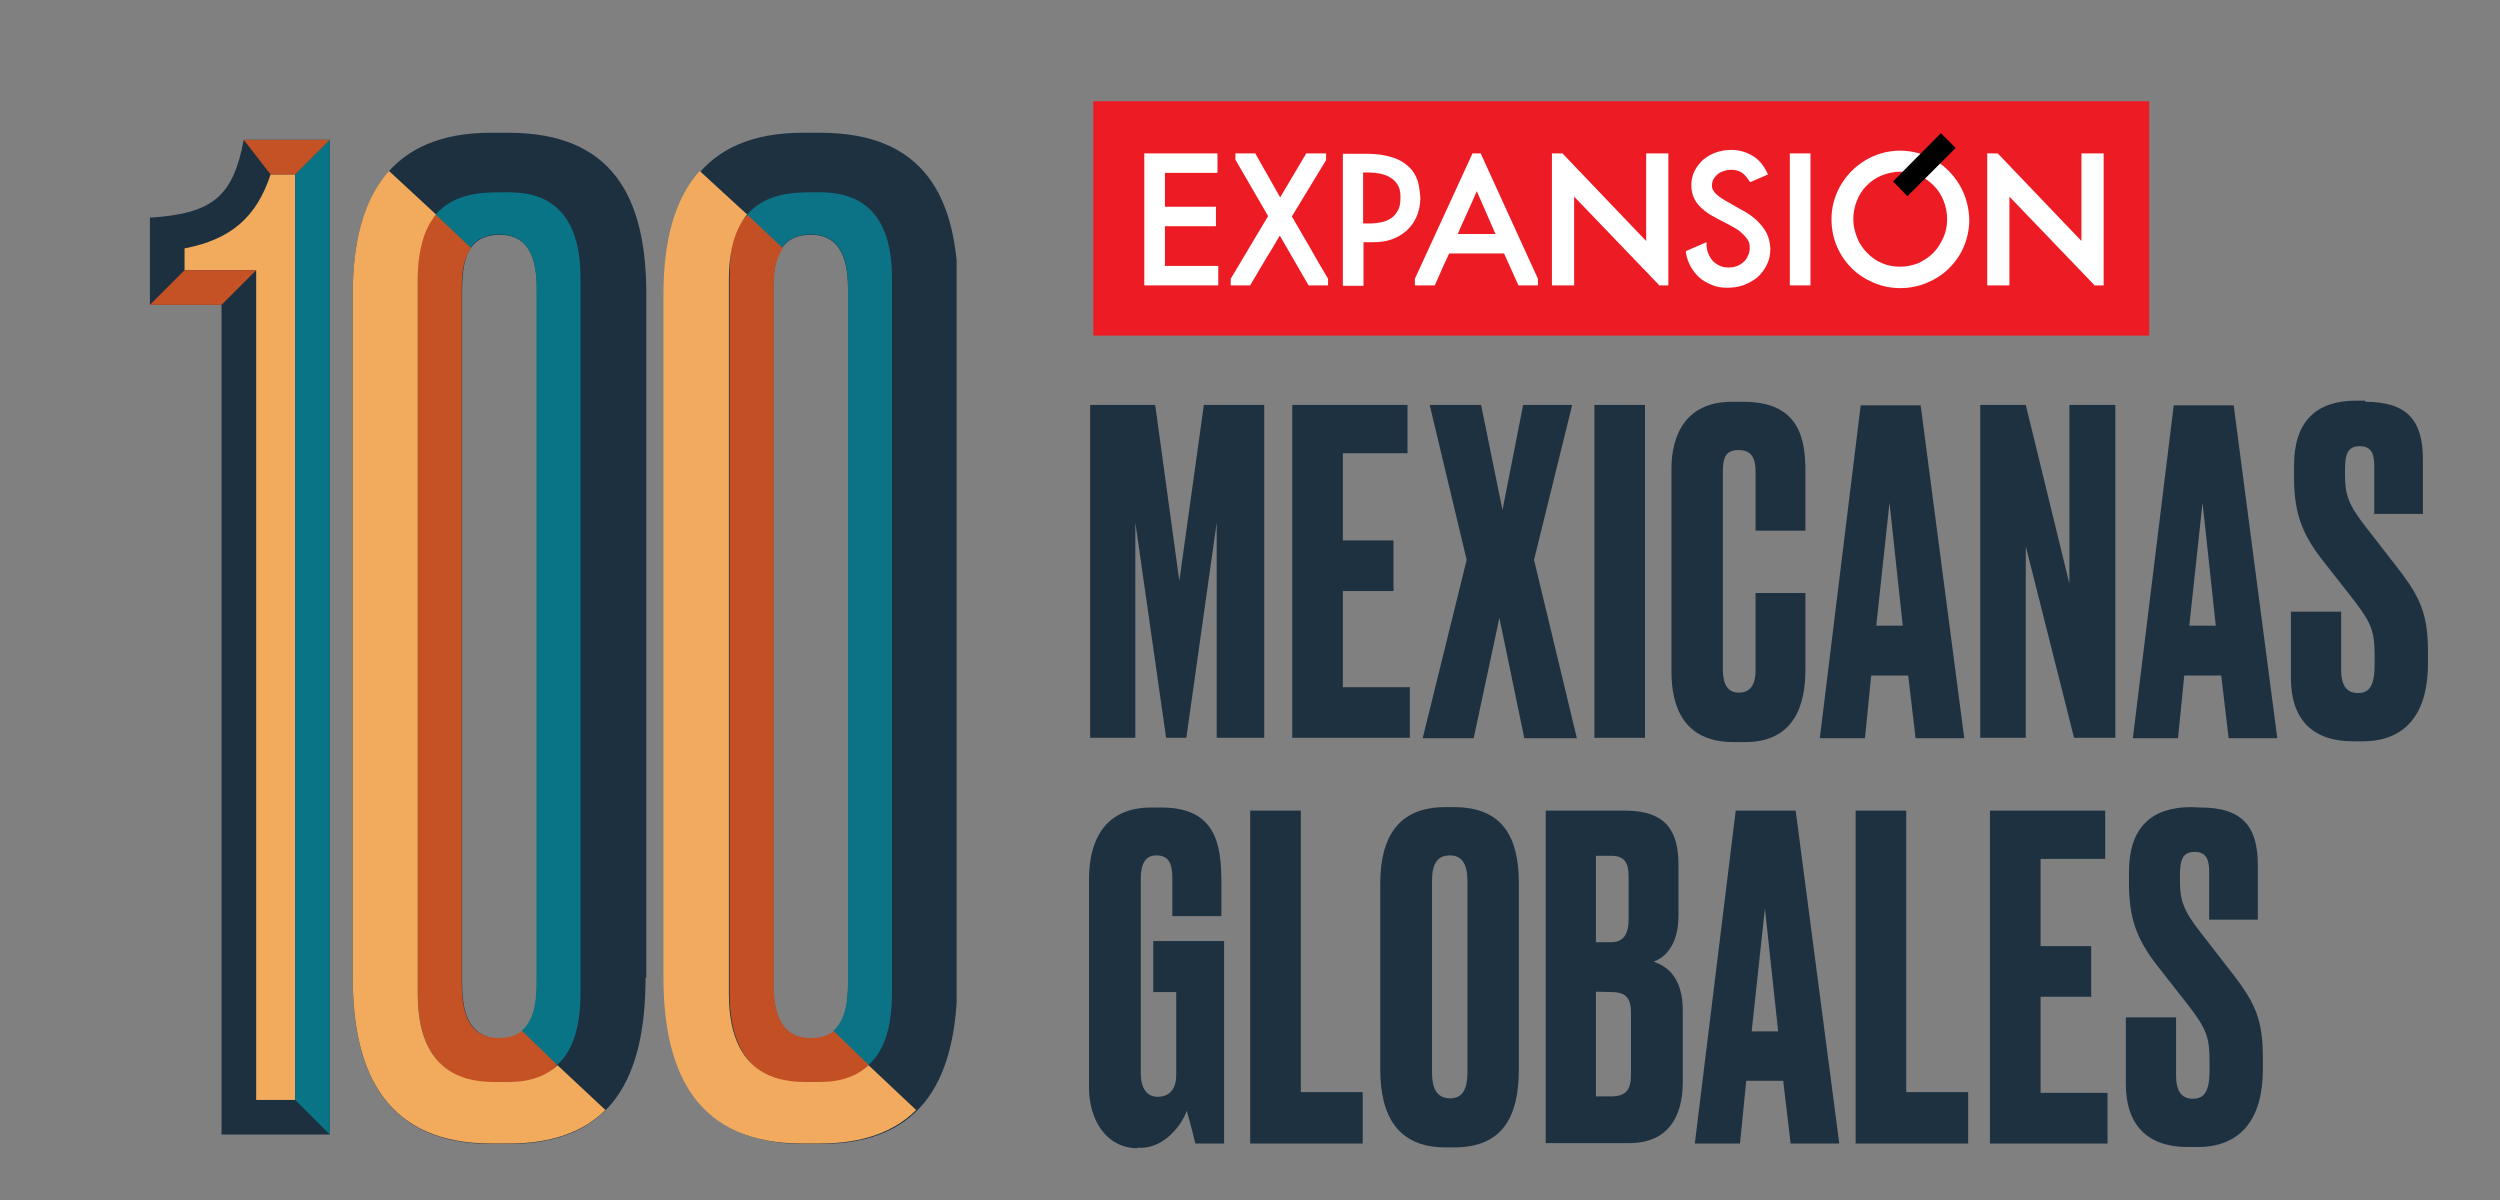
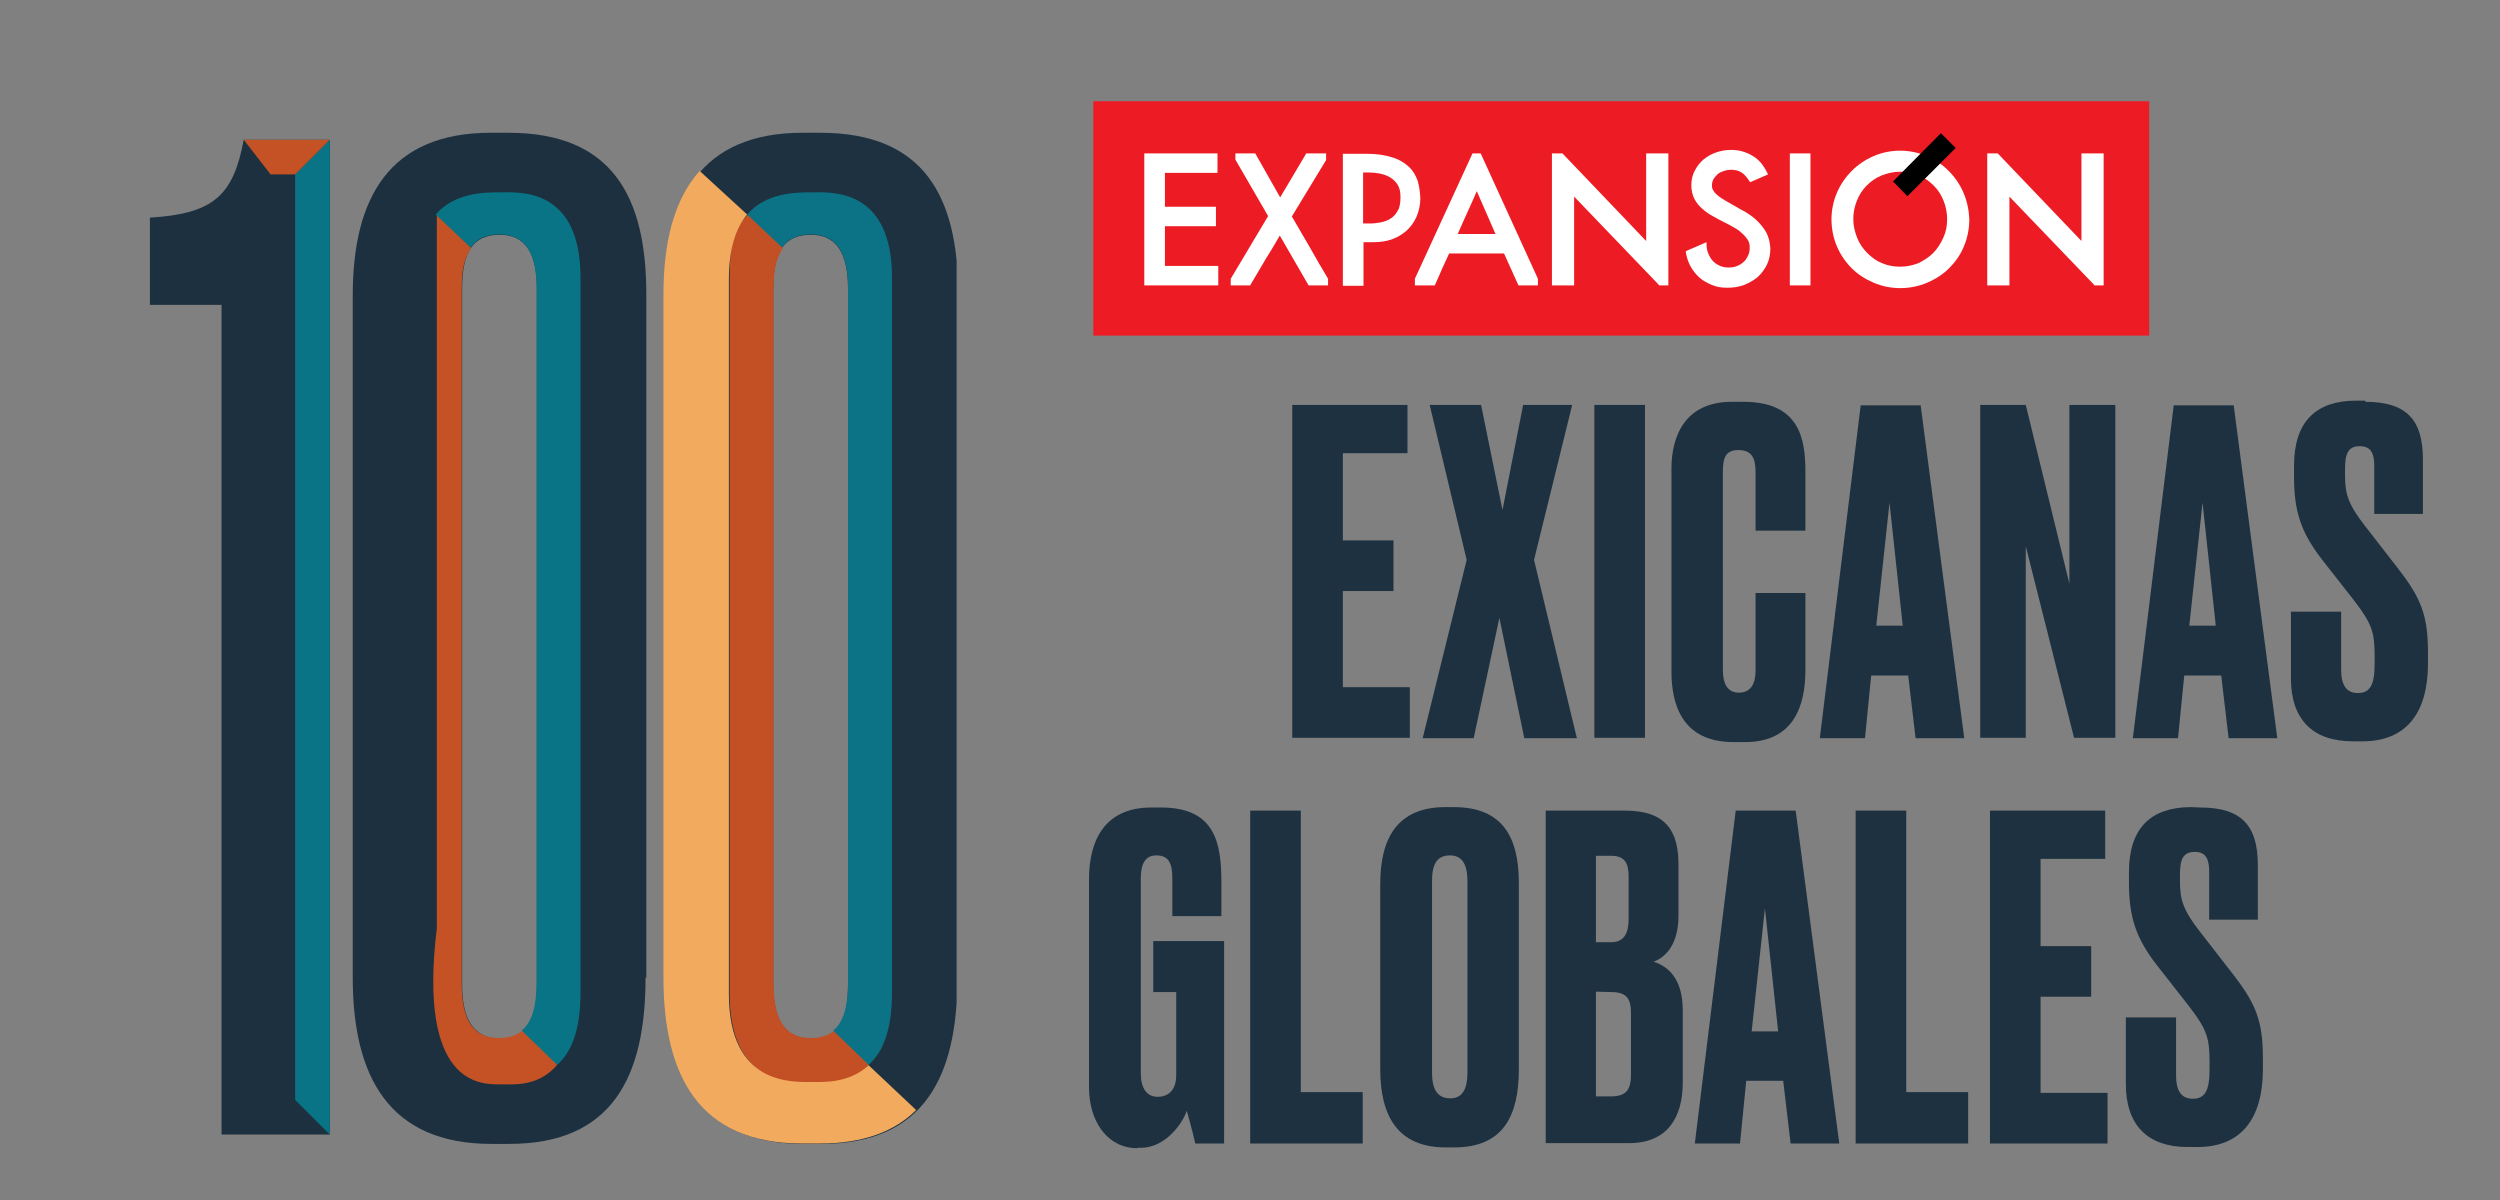
<svg xmlns="http://www.w3.org/2000/svg" xmlns:xlink="http://www.w3.org/1999/xlink" version="1.1" id="Layer_1" x="0px" y="0px" viewBox="0 0 642.1 308.3" style="enable-background:new 0 0 642.1 308.3;" xml:space="preserve">
  <rect x="0" y="0" width="642.1" height="308.3" fill="#808080" stroke="none" />
  <style type="text/css">
	.st0{fill:#1D3140;}
	.st1{fill:#ED1C24;}
	.st2{fill:#FFFFFF;}
	.st3{clip-path:url(#SVGID_00000119826742758080675700000009860445204484435864_);fill:#1D303F;}
	.st4{clip-path:url(#SVGID_00000092421424441823257950000001672399721940511111_);fill:#F2AB5D;}
	.st5{fill:#087485;}
	.st6{fill:#C55225;}
	.st7{clip-path:url(#SVGID_00000083079455879278570740000013306936655194784660_);fill:#1D303F;}
	.st8{clip-path:url(#SVGID_00000141454711726197143880000000863326226253244813_);fill:#C55225;}
	.st9{clip-path:url(#SVGID_00000121965721599633368320000007686662200510741913_);fill:#087485;}
	.st10{clip-path:url(#SVGID_00000142162400240836552750000017695599332754014091_);fill:#F2AB5D;}
	.st11{clip-path:url(#SVGID_00000035490106555850293550000001072156018524862081_);fill:#1D3140;}
	.st12{clip-path:url(#SVGID_00000067238440635981991110000017572215043782864045_);fill:#C35025;}
	.st13{clip-path:url(#SVGID_00000000929894402788289210000010236795385356659135_);fill:#0C7386;}
	.st14{clip-path:url(#SVGID_00000067949381364891943750000002953076416156346752_);fill:#F2AB5E;}
</style>
  <g>
-     <path class="st0" d="M280,104h16.7l6.2,45.2l6.3-45.2h15.5v85.5h-12.2v-55.3l-7.8,55.3h-5.2l-7.9-55.3v55.3H280V104z" />
    <path class="st0" d="M361.5,104v12.4h-16.6v22.4h13v13h-13v24.7h17.2v13h-30.2V104H361.5z" />
    <path class="st0" d="M367.2,104h13.2l5.5,27l5.3-27h12.6l-9.8,39.8l11,45.8h-13.5l-6.4-30.9l-6.6,30.9h-13.1l11.3-45.8L367.2,104z" />
    <path class="st0" d="M422.5,189.5h-13V104h13V189.5z" />
    <path class="st0" d="M450.9,152.3h12.8v19.8c0,9.2-3,18.5-15.5,18.5h-2.9c-13.1,0-16-9.4-16-18.1v-52.2c0-8.7,3.8-17.1,15.5-17.1h3   c14.3,0,15.9,9.4,15.9,17.8v15.3h-12.8v-15.1c0-3.7-1.1-5.6-4.4-5.6c-3.2,0-4,1.8-4,5.6V172c0,3.8,1.3,5.9,4.1,5.9   c3.1,0,4.3-2.3,4.3-5.7V152.3z" />
    <path class="st0" d="M490.1,173.5h-9.5l-1.6,16.1h-11.6l10.5-85.5h15.4l11.2,85.5H492L490.1,173.5z M481.9,160.7h6.8l-3.4-31.6   L481.9,160.7z" />
    <path class="st0" d="M520.3,104l11.2,45.9V104h11.8v85.5h-10.6l-12.4-49.2v49.2h-11.7V104H520.3z" />
    <path class="st0" d="M570.5,173.5H561l-1.6,16.1h-11.6l10.5-85.5h15.4l11.2,85.5h-12.5L570.5,173.5z M562.3,160.7h6.8l-3.4-31.6   L562.3,160.7z" />
    <path class="st0" d="M607.5,103.2c10.7,0,14.8,4.7,14.8,14.8v14h-12.5v-12.3c0-2.9-0.6-5.1-3.7-5.1s-3.8,2-3.8,6v1.6   c0,4.8,0.9,7.5,5.3,13.1l8.3,10.7c5.9,7.6,7.7,12,7.7,21.6v2.8c0,12.5-5.4,20-16.8,20h-2.5c-10.3,0-15.9-5.6-15.9-16.2v-17.1h12.9   V172c0,3.9,1.3,6,4.3,6c3.1,0,4.3-2.1,4.3-7.4v-2c0-6.1-0.6-8.3-5.3-14.4l-8.3-10.6c-5.5-7.1-7.1-12.6-7.1-21.2v-2.8   c0-11.4,5.7-16.7,16-16.7h2.3V103.2z" />
  </g>
  <g>
    <path class="st0" d="M292.1,294.9c-7.6,0-12.4-6.8-12.4-15.6v-53.5c0-9.5,3.7-18.4,16-18.4h2.5c13.9,0,15.5,9.1,15.5,19.2v8.7   h-12.6v-9.7c0-3.8-0.9-5.9-4.1-5.9c-2.8,0-4,2.1-4,5.9v50c0,4,1.6,6.1,4.3,6.1c3.3,0,4.8-2.3,4.8-5.5v-21.4h-5.9v-13.1h18.2v52H307   c-0.1-0.5-1.1-4.7-2.2-8.4c-0.9,2.9-5.3,9.5-11.8,9.5h-0.9V294.9z" />
    <path class="st0" d="M334.1,208.2v72.3H350v13.2h-28.9v-85.5L334.1,208.2L334.1,208.2z" />
    <path class="st0" d="M390.1,274.6c0,12-4,20.1-16.6,20.1h-2.2c-12.4,0-16.8-8.2-16.8-20.1V227c0-11.8,4.5-19.7,16.7-19.7h2.2   c12.6,0,16.7,7.8,16.7,19.5L390.1,274.6L390.1,274.6z M376.9,226.3c0-4.5-1.5-6.6-4.5-6.6c-3.3,0-4.6,2.2-4.6,6.6v49.2   c0,3.7,1,6.6,4.7,6.6c3.4,0,4.4-2.9,4.4-6.6V226.3z" />
    <path class="st0" d="M396.9,208.2h20.5c10.8,0,13.7,5.6,13.7,13.9v13.1c0,7.1-3.1,10.6-6.4,11.8c3.4,1.1,7.5,4,7.5,12.5V278   c0,9.1-4,15.6-13.8,15.6H397v-85.4H396.9z M409.9,219.8V242h3.9c3.4,0,4.5-2.4,4.5-6v-10.8c0-3.4-0.9-5.4-4.5-5.4H409.9z    M409.9,254.7v26.9h3.9c4.1,0,5.1-2,5.1-5.7v-15.6c0-3.6-0.9-5.5-5.1-5.5L409.9,254.7L409.9,254.7z" />
    <path class="st0" d="M458,277.6h-9.5l-1.6,16.1h-11.6l10.5-85.5h15.4l11.2,85.5h-12.5L458,277.6z M449.9,264.9h6.8l-3.4-31.6   L449.9,264.9z" />
    <path class="st0" d="M489.6,208.2v72.3h15.9v13.2h-28.9v-85.5L489.6,208.2L489.6,208.2z" />
    <path class="st0" d="M540.7,208.2v12.4h-16.6V243h13v13h-13v24.7h17.2v13h-30.2v-85.5L540.7,208.2L540.7,208.2z" />
    <path class="st0" d="M565.1,207.4c10.7,0,14.8,4.7,14.8,14.8v14h-12.5v-12.3c0-2.9-0.6-5.1-3.7-5.1s-3.8,2-3.8,6v1.6   c0,4.8,0.9,7.5,5.3,13.1l8.3,10.7c5.9,7.6,7.7,12,7.7,21.6v2.8c0,12.5-5.4,20-16.8,20h-2.5c-10.3,0-15.9-5.6-15.9-16.2v-17.1h12.9   v14.9c0,3.9,1.3,6,4.3,6c3.1,0,4.3-2.1,4.3-7.4v-2c0-6.1-0.6-8.3-5.3-14.4l-8.3-10.6c-5.5-7.1-7.1-12.6-7.1-21.2V224   c0-11.4,5.7-16.7,16-16.7L565.1,207.4L565.1,207.4z" />
  </g>
  <g>
    <rect x="280.8" y="26" class="st1" width="271.2" height="60.2" />
    <polygon class="st2" points="299.2,68.3 299.2,58.1 312.3,58.1 312.3,53.1 299.2,53.1 299.2,44.4 312.7,44.4 312.7,39.4    293.9,39.4 293.9,73.3 312.9,73.3 312.9,68.3  " />
    <g>
      <path class="st2" d="M341.1,71.6c-1.6-2.7-3.2-5.4-4.7-8.1c-1.5-2.6-3.1-5.3-4.6-7.9l8.8-14.5v-1.7h-5.1l-6.7,11.3l-6.4-11.3h-5.1    V41l8.4,14.5l-9.6,16.1v1.7h5l0.1-0.2c1.3-2.2,2.6-4.4,3.9-6.6c1.2-1.9,2.4-3.9,3.6-6l7.4,12.8h5L341.1,71.6L341.1,71.6z" />
      <path class="st2" d="M359.7,50.7c0,1.4-0.2,2.6-0.7,3.4c-0.5,0.9-1,1.5-1.8,2c-0.7,0.5-1.6,0.8-2.5,1c-1,0.2-1.9,0.3-2.9,0.3h-1.7    V44.3h1.5c1,0,1.9,0.1,2.9,0.3c0.9,0.2,1.8,0.5,2.6,1c0.8,0.5,1.4,1.1,1.9,1.9C359.5,48.3,359.7,49.3,359.7,50.7 M364.1,46.4    c-0.5-1.4-1.2-2.6-2.3-3.6c-1.1-1-2.5-1.9-4.3-2.4c-1.8-0.6-4-0.9-6.5-0.9h-6.1v33.9h5.3V62.2h2.6c1.6,0,3.2-0.2,4.6-0.7    c1.5-0.5,2.7-1.3,3.8-2.2c1.1-1,2-2.2,2.6-3.6c0.6-1.4,1-3,1-4.8C364.7,49.2,364.5,47.7,364.1,46.4" />
      <path class="st2" d="M384.1,60.1h-9.7c0.8-1.9,1.7-3.8,2.5-5.6s1.6-3.5,2.4-5.4L384.1,60.1z M380.3,39.4h-2.1l-14.8,32.2v1.7h5.1    l0.1-0.2c0.6-1.3,1.2-2.7,1.8-4.1c0.6-1.3,1.2-2.6,1.8-3.9h14.1l3.7,8.2h5v-1.7L380.3,39.4z" />
    </g>
    <polygon class="st2" points="422.8,39.4 422.8,61.9 401.3,39.4 398.6,39.4 398.6,73.3 404.3,73.3 404.3,50.5 426,73.1 426.1,73.3    428.5,73.3 428.5,39.4  " />
    <g>
      <path class="st2" d="M453.7,59.8c-0.6-1.1-1.4-2.1-2.3-3s-1.9-1.6-3-2.3c-1.1-0.6-2.2-1.2-3.2-1.8c-0.7-0.4-1.4-0.8-2.1-1.2    s-1.3-0.8-1.8-1.2s-0.9-0.8-1.2-1.3c-0.3-0.4-0.4-0.8-0.4-1.3c0-0.6,0.1-1.2,0.4-1.7s0.7-0.9,1.1-1.3c0.5-0.4,1-0.6,1.6-0.8    s1.2-0.3,1.7-0.3c1.1,0,2,0.2,2.8,0.7s1.4,1.3,2,2.2l0.2,0.3l4.6-2l-0.2-0.4c-0.9-1.9-2.1-3.4-3.8-4.4c-1.7-1-3.5-1.5-5.4-1.5    c-1.3,0-2.6,0.2-3.8,0.6c-1.2,0.4-2.3,1-3.3,1.8c-0.9,0.8-1.7,1.7-2.3,2.9c-0.6,1.1-0.9,2.4-0.9,3.8c0,1.3,0.3,2.5,0.8,3.5    s1.2,1.8,2,2.5s1.7,1.4,2.7,1.9c1,0.6,2,1.1,3,1.6c0.8,0.4,1.6,0.8,2.4,1.3c0.8,0.4,1.5,0.9,2.1,1.5c0.6,0.5,1.1,1.1,1.5,1.7    c0.4,0.6,0.5,1.3,0.5,2c0,0.7-0.1,1.4-0.4,2s-0.6,1.2-1.1,1.6c-0.5,0.5-1,0.8-1.7,1.1c-0.7,0.3-1.4,0.4-2.2,0.4    c-0.8,0-1.5-0.1-2.2-0.4s-1.3-0.7-1.8-1.2s-0.9-1.2-1.2-1.9c-0.3-0.7-0.5-1.5-0.5-2.4v-0.6l-5.3,2.3v0.3c0.2,1.3,0.6,2.5,1.2,3.6    s1.4,2.1,2.3,2.9s2,1.4,3.2,1.9s2.5,0.7,3.9,0.7c1.5,0,3-0.2,4.3-0.7s2.5-1.2,3.5-2c1-0.9,1.8-2,2.4-3.2s0.9-2.6,0.9-4.2    C454.6,62.3,454.3,61,453.7,59.8" />
    </g>
    <rect x="459.7" y="39.4" class="st2" width="5.3" height="33.9" />
    <polygon class="st2" points="534.6,39.4 534.6,61.9 513.1,39.4 510.4,39.4 510.4,73.3 516.1,73.3 516.1,50.5 537.8,73.1    537.9,73.3 540.3,73.3 540.3,39.4  " />
    <g>
      <path class="st2" d="M488,68.5c-1.6,0-3.2-0.3-4.6-0.9c-1.5-0.6-2.7-1.5-3.8-2.6c-1.1-1.1-2-2.4-2.6-3.9s-1-3.1-1-4.8    c0-1.6,0.3-3.2,0.9-4.7s1.4-2.8,2.5-3.9c1.1-1.1,2.3-2,3.8-2.6s3.1-1,4.8-1c1.8,0,3.4,0.3,4.9,1c1.5,0.6,2.7,1.5,3.8,2.6    c1.1,1.1,1.9,2.4,2.5,3.9s0.9,3.1,0.9,4.7c0,1.7-0.3,3.3-1,4.8s-1.5,2.8-2.6,3.9c-1.1,1.1-2.4,1.9-3.8,2.6    C491.1,68.2,489.6,68.5,488,68.5 M504.3,49.5c-0.9-2.1-2.2-4-3.8-5.6c-1.6-1.6-3.5-2.9-5.6-3.8c-2.1-0.9-4.5-1.4-6.9-1.4    s-4.7,0.5-6.8,1.4c-2.1,0.9-4,2.2-5.6,3.8s-2.9,3.5-3.8,5.6s-1.4,4.4-1.4,6.8c0,2.5,0.5,4.9,1.4,7c0.9,2.1,2.2,4,3.8,5.6    c1.6,1.6,3.5,2.8,5.6,3.7c2.1,0.9,4.4,1.4,6.9,1.4c2.4,0,4.8-0.5,6.9-1.4s4-2.1,5.6-3.7s2.9-3.4,3.8-5.6c0.9-2.1,1.4-4.5,1.4-7    C505.7,53.9,505.2,51.6,504.3,49.5" />
    </g>
    <polygon points="498.5,34.2 486.2,46.6 489.9,50.4 502.3,38  " />
  </g>
  <g>
    <g>
      <g>
        <defs>
          <rect id="SVGID_1_" x="36.4" y="34" width="209.3" height="259.8" />
        </defs>
        <clipPath id="SVGID_00000157306868910728630530000006028597546296545174_">
          <use xlink:href="#SVGID_1_" style="overflow:visible;" />
        </clipPath>
        <path style="clip-path:url(#SVGID_00000157306868910728630530000006028597546296545174_);fill:#1D303F;" d="M38.5,78.3V55.9     c16.3-1,21.4-5.6,24.1-20h22.1v255.5H56.9V78.3C56.9,78.3,38.5,78.3,38.5,78.3z" />
      </g>
      <g>
        <defs>
-           <rect id="SVGID_00000144338422404955498830000005276217215271320224_" x="36.4" y="34" width="209.3" height="259.8" />
-         </defs>
+           </defs>
        <clipPath id="SVGID_00000072266271514376506300000002586763163876659869_">
          <use xlink:href="#SVGID_00000144338422404955498830000005276217215271320224_" style="overflow:visible;" />
        </clipPath>
        <path style="clip-path:url(#SVGID_00000072266271514376506300000002586763163876659869_);fill:#F2AB5D;" d="M65.8,282.5V69.4     H47.4v-5.6c11.9-2.3,18.5-8,22.1-19h6.3v237.7H65.8z" />
      </g>
    </g>
    <polygon class="st5" points="75.8,44.8 75.8,282.5 84.7,291.4 84.7,35.9  " />
    <polygon class="st6" points="62.6,35.9 84.7,35.9 75.8,44.8 69.5,44.8  " />
-     <polygon class="st6" points="47.4,69.4 38.5,78.3 56.9,78.3 65.8,69.4  " />
    <g>
      <g>
        <defs>
          <rect id="SVGID_00000018235132927760646070000000557288600286813626_" x="36.4" y="34" width="209.3" height="259.8" />
        </defs>
        <clipPath id="SVGID_00000121246312124598960870000016457635982012350123_">
          <use xlink:href="#SVGID_00000018235132927760646070000000557288600286813626_" style="overflow:visible;" />
        </clipPath>
        <path style="clip-path:url(#SVGID_00000121246312124598960870000016457635982012350123_);fill:#1D303F;" d="M165.8,251.1     c0,25.4-8.5,42.7-35,42.7h-4.6c-26.3,0-35.6-17.3-35.6-42.7V75.8c0-25.1,9.5-41.7,35.4-41.7h4.6c26.8,0,35.4,16.6,35.4,41.5     v175.5H165.8z M137.9,74.2c0-9.5-3.2-13.9-9.5-13.9c-7.1,0-9.7,4.6-9.7,13.9v178.7c0,7.8,2.2,13.9,10,13.9     c7.3,0,9.2-6.1,9.2-13.9V74.2z" />
      </g>
      <g>
        <defs>
          <rect id="SVGID_00000181076918032861376960000004912126330697313948_" x="36.4" y="34" width="209.3" height="259.8" />
        </defs>
        <clipPath id="SVGID_00000062896310223746778840000002536401536126003882_">
          <use xlink:href="#SVGID_00000181076918032861376960000004912126330697313948_" style="overflow:visible;" />
        </clipPath>
-         <path style="clip-path:url(#SVGID_00000062896310223746778840000002536401536126003882_);fill:#C55225;" d="M128.1,278.5     c4,0,10.1,0.7,15-5l-7.6-10.3c-1.5,2.3-4,3.4-7.4,3.4c-6.4,0-9.5-4.4-9.5-13.9V73.9c0-5.3,0.8-7.5,2.4-10.3l-8.8-8.6     c-3.6,3.2-4.9,6.8-4.9,16.7v183.4C107.3,278.5,123.3,278.5,128.1,278.5" />
+         <path style="clip-path:url(#SVGID_00000062896310223746778840000002536401536126003882_);fill:#C55225;" d="M128.1,278.5     c4,0,10.1,0.7,15-5l-7.6-10.3c-1.5,2.3-4,3.4-7.4,3.4c-6.4,0-9.5-4.4-9.5-13.9V73.9c0-5.3,0.8-7.5,2.4-10.3l-8.8-8.6     v183.4C107.3,278.5,123.3,278.5,128.1,278.5" />
      </g>
      <g>
        <defs>
          <rect id="SVGID_00000007400668811115170980000003401149243039766426_" x="36.4" y="34" width="209.3" height="259.8" />
        </defs>
        <clipPath id="SVGID_00000061445767836534506910000017959912802576094639_">
          <use xlink:href="#SVGID_00000007400668811115170980000003401149243039766426_" style="overflow:visible;" />
        </clipPath>
        <path style="clip-path:url(#SVGID_00000061445767836534506910000017959912802576094639_);fill:#087485;" d="M128.3,49.4     c-4,0-11.6,0.1-16.4,5.7l9,8.5c1.5-2.3,4-3.4,7.4-3.4c6.4,0,9.5,4.5,9.5,13.6v178.7c0,5.3-0.9,9.8-3.8,12.2l9.1,8.8     c3.6-3.2,6-8.8,6-18.6V71.6C149.2,48,133.3,49.4,128.3,49.4" />
      </g>
      <g>
        <defs>
-           <rect id="SVGID_00000169547993316890640460000013121066412168523399_" x="36.4" y="34" width="209.3" height="259.8" />
-         </defs>
+           </defs>
        <clipPath id="SVGID_00000115516858098578595020000007022940963848176537_">
          <use xlink:href="#SVGID_00000169547993316890640460000013121066412168523399_" style="overflow:visible;" />
        </clipPath>
-         <path style="clip-path:url(#SVGID_00000115516858098578595020000007022940963848176537_);fill:#F2AB5D;" d="M143.2,273.6     c-5,4.7-11.7,4.3-14.6,4.3c-5,0-21.3,0.9-21.3-22.6V71.9c0-8.3,1.9-13.5,4.7-16.8L99.9,43.9c-6.6,7.4-9.3,18.3-9.3,31.8V251     c0,25.4,9.2,42.7,35.6,42.7h4.6c11.3,0,19.3-3.2,24.7-8.6L143.2,273.6z" />
      </g>
      <g>
        <defs>
          <rect id="SVGID_00000152254314682474439240000015499076606842439355_" x="36.4" y="34" width="209.3" height="259.8" />
        </defs>
        <clipPath id="SVGID_00000156546488190165649070000008952248852546503296_">
          <use xlink:href="#SVGID_00000152254314682474439240000015499076606842439355_" style="overflow:visible;" />
        </clipPath>
        <path style="clip-path:url(#SVGID_00000156546488190165649070000008952248852546503296_);fill:#1D3140;" d="M245.9,251.1     c0,25.4-8.5,42.7-35,42.7h-4.6c-26.3,0-35.6-17.3-35.6-42.7V75.8c0-25.1,9.5-41.7,35.4-41.7h4.6c26.8,0,35.4,16.6,35.4,41.5     v175.5H245.9z M217.8,74.2c0-9.5-3.2-13.9-9.5-13.9c-7.1,0-9.7,4.6-9.7,13.9v178.7c0,7.8,2.2,13.9,10,13.9     c7.3,0,9.2-6.1,9.2-13.9V74.2z" />
      </g>
      <g>
        <defs>
          <rect id="SVGID_00000141425363201386246160000002026624052372427710_" x="36.4" y="34" width="209.3" height="259.8" />
        </defs>
        <clipPath id="SVGID_00000093861482967561027460000016577742084179952513_">
          <use xlink:href="#SVGID_00000141425363201386246160000002026624052372427710_" style="overflow:visible;" />
        </clipPath>
        <path style="clip-path:url(#SVGID_00000093861482967561027460000016577742084179952513_);fill:#C35025;" d="M208.2,278.5     c4,0,10.1,0.7,15-5l-7.6-10.3c-1.5,2.3-4,3.4-7.4,3.4c-6.4,0-9.5-4.4-9.5-13.9V73.9c0-5.3,0.8-7.5,2.4-10.3l-8.8-8.6     c-3.6,3.2-4.9,6.8-4.9,16.7v183.4C187.3,278.5,203.2,278.5,208.2,278.5" />
      </g>
      <g>
        <defs>
          <rect id="SVGID_00000093895795211004358480000003569130077946097283_" x="36.4" y="34" width="209.3" height="259.8" />
        </defs>
        <clipPath id="SVGID_00000130636394731234756180000004453659740772542872_">
          <use xlink:href="#SVGID_00000093895795211004358480000003569130077946097283_" style="overflow:visible;" />
        </clipPath>
        <path style="clip-path:url(#SVGID_00000130636394731234756180000004453659740772542872_);fill:#0C7386;" d="M208.3,49.4     c-4,0-11.6,0.1-16.4,5.7l9,8.5c1.5-2.3,4-3.4,7.4-3.4c6.4,0,9.5,4.5,9.5,13.6v178.7c0,5.3-0.9,9.8-3.8,12.2l9.1,8.8     c3.6-3.2,6-8.8,6-18.6V71.6C229.2,48,213.2,49.4,208.3,49.4" />
      </g>
      <g>
        <defs>
          <rect id="SVGID_00000057114972819365272760000006312481775142436259_" x="36.4" y="34" width="209.3" height="259.8" />
        </defs>
        <clipPath id="SVGID_00000170251849885349562030000005192098800682412735_">
          <use xlink:href="#SVGID_00000057114972819365272760000006312481775142436259_" style="overflow:visible;" />
        </clipPath>
        <path style="clip-path:url(#SVGID_00000170251849885349562030000005192098800682412735_);fill:#F2AB5E;" d="M223.1,273.6     c-5,4.7-11.7,4.3-14.6,4.3c-5,0-21.3,0.9-21.3-22.6V71.9c0-8.3,1.9-13.5,4.7-16.8l-12.2-11.2c-6.6,7.4-9.3,18.3-9.3,31.8V251     c0,25.4,9.2,42.7,35.6,42.7h4.6c11.3,0,19.3-3.2,24.7-8.6L223.1,273.6z" />
      </g>
    </g>
  </g>
</svg>